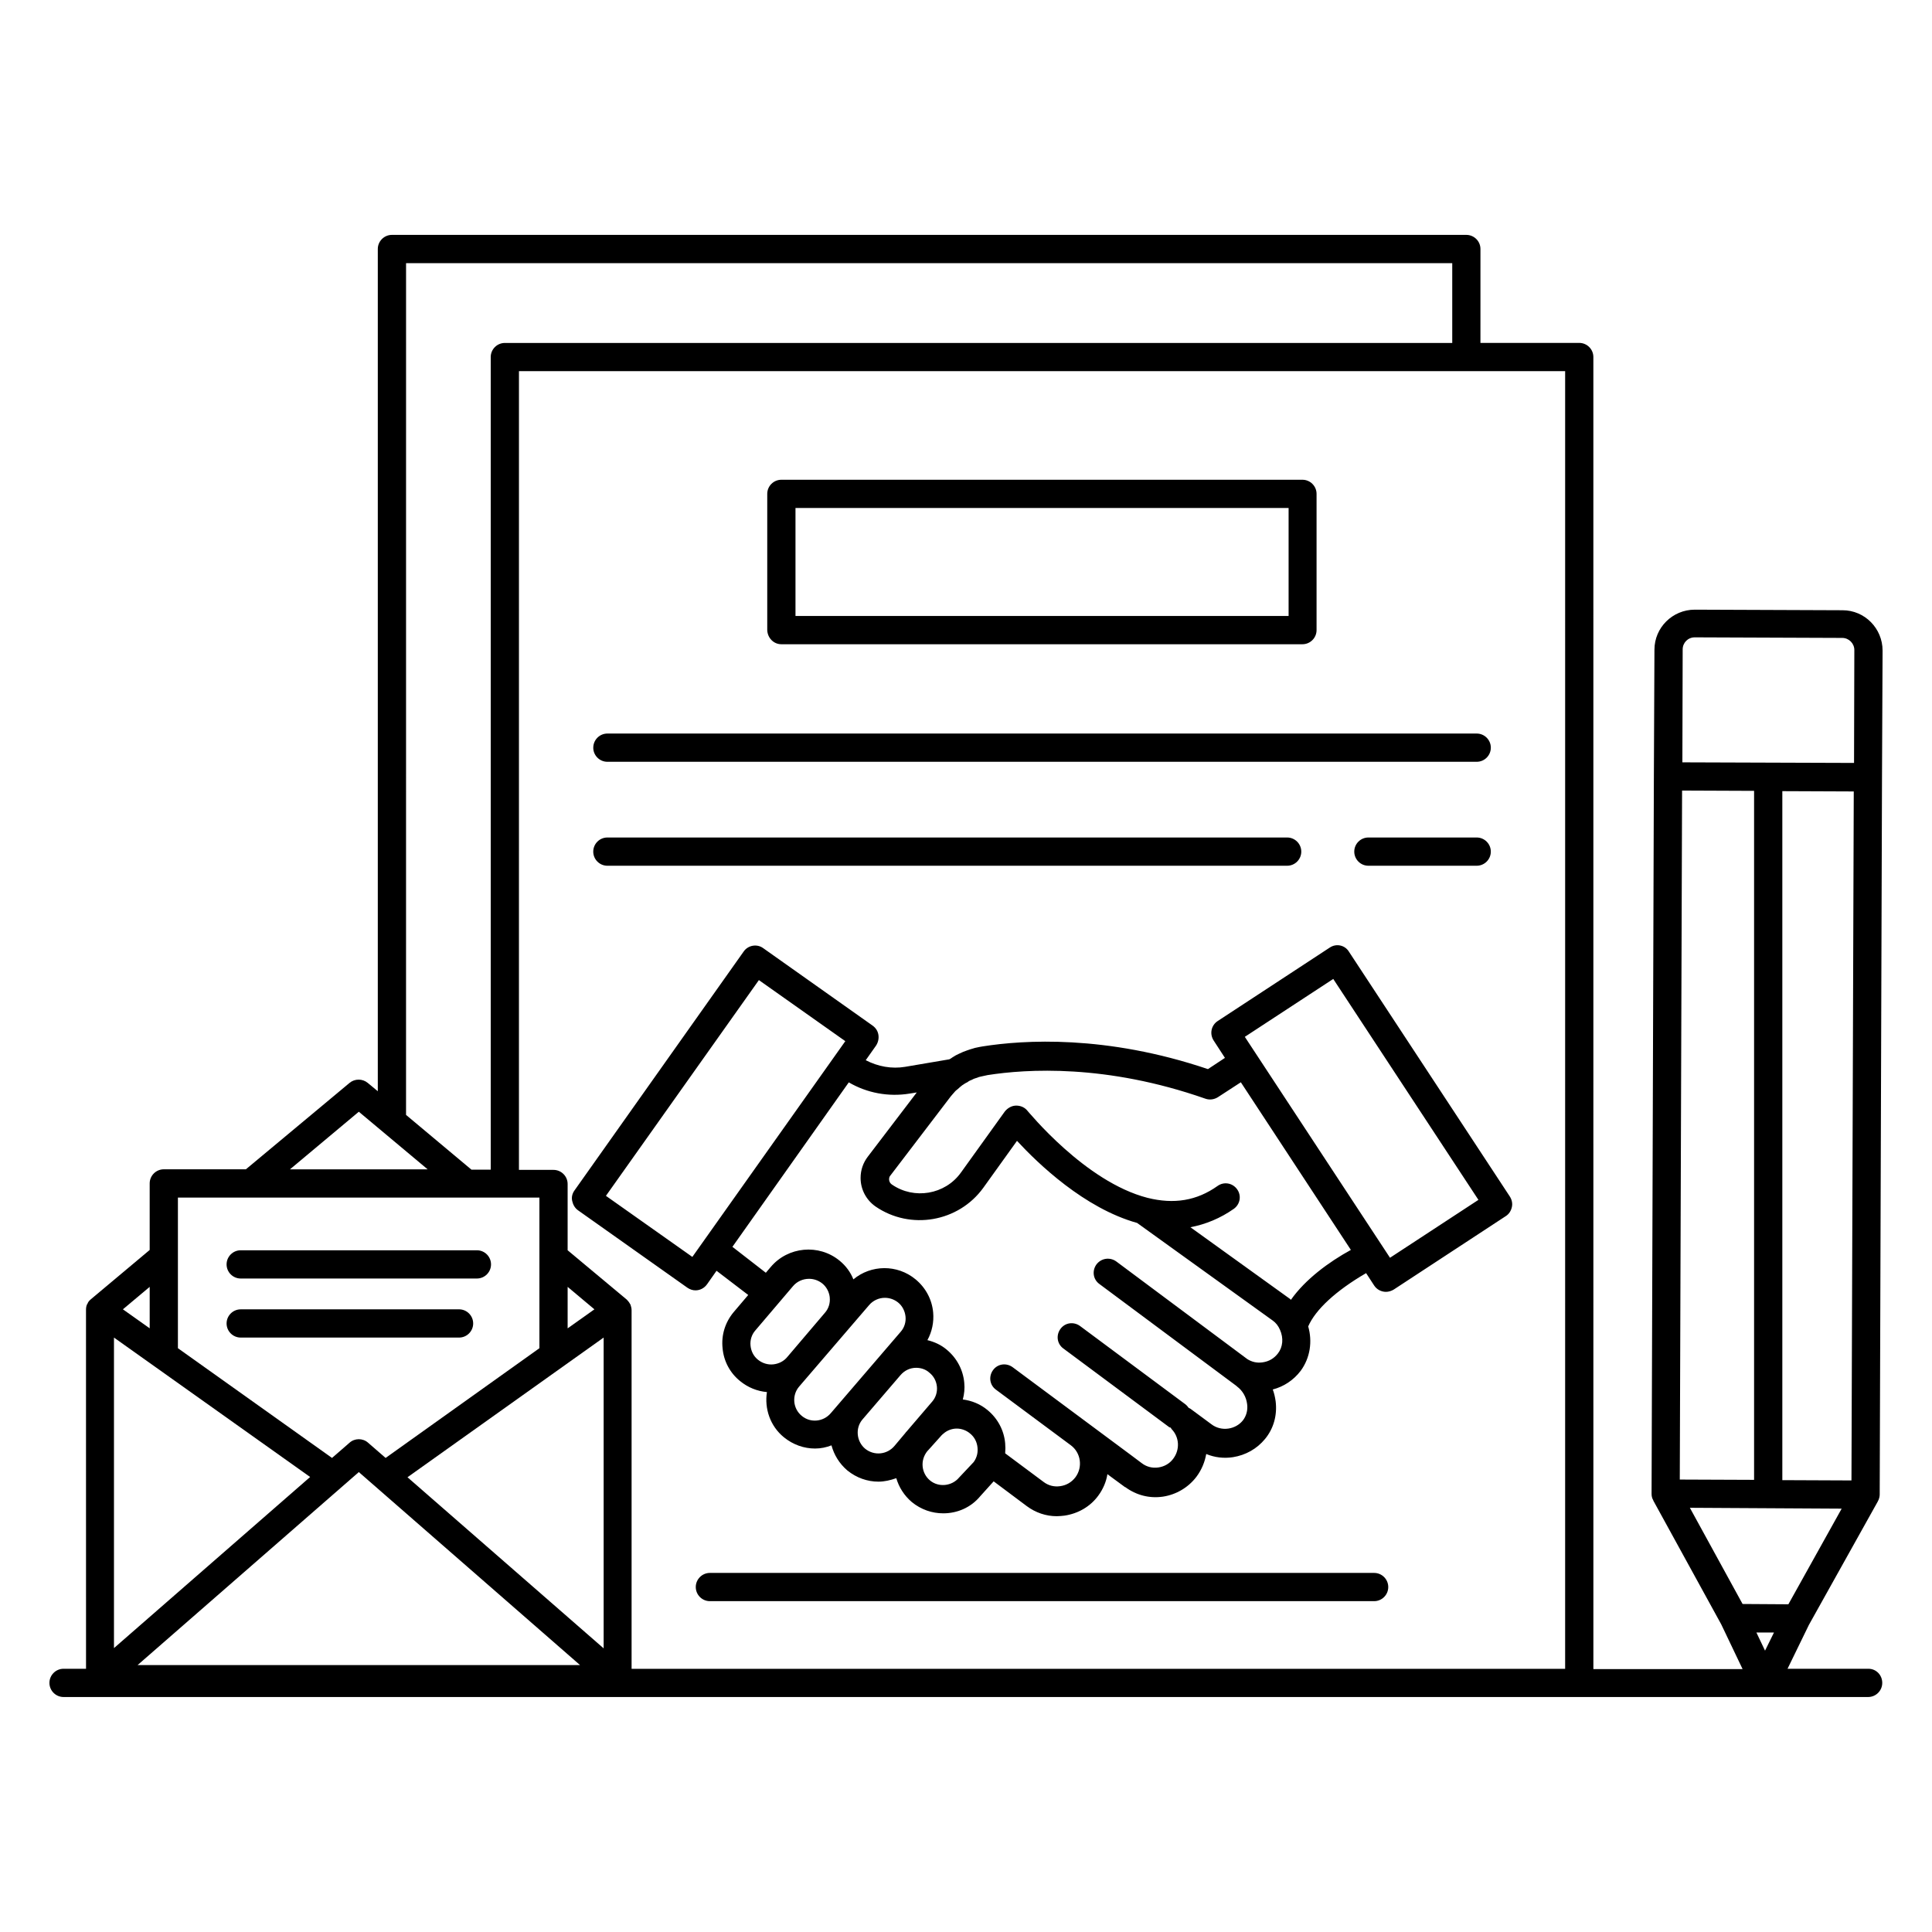
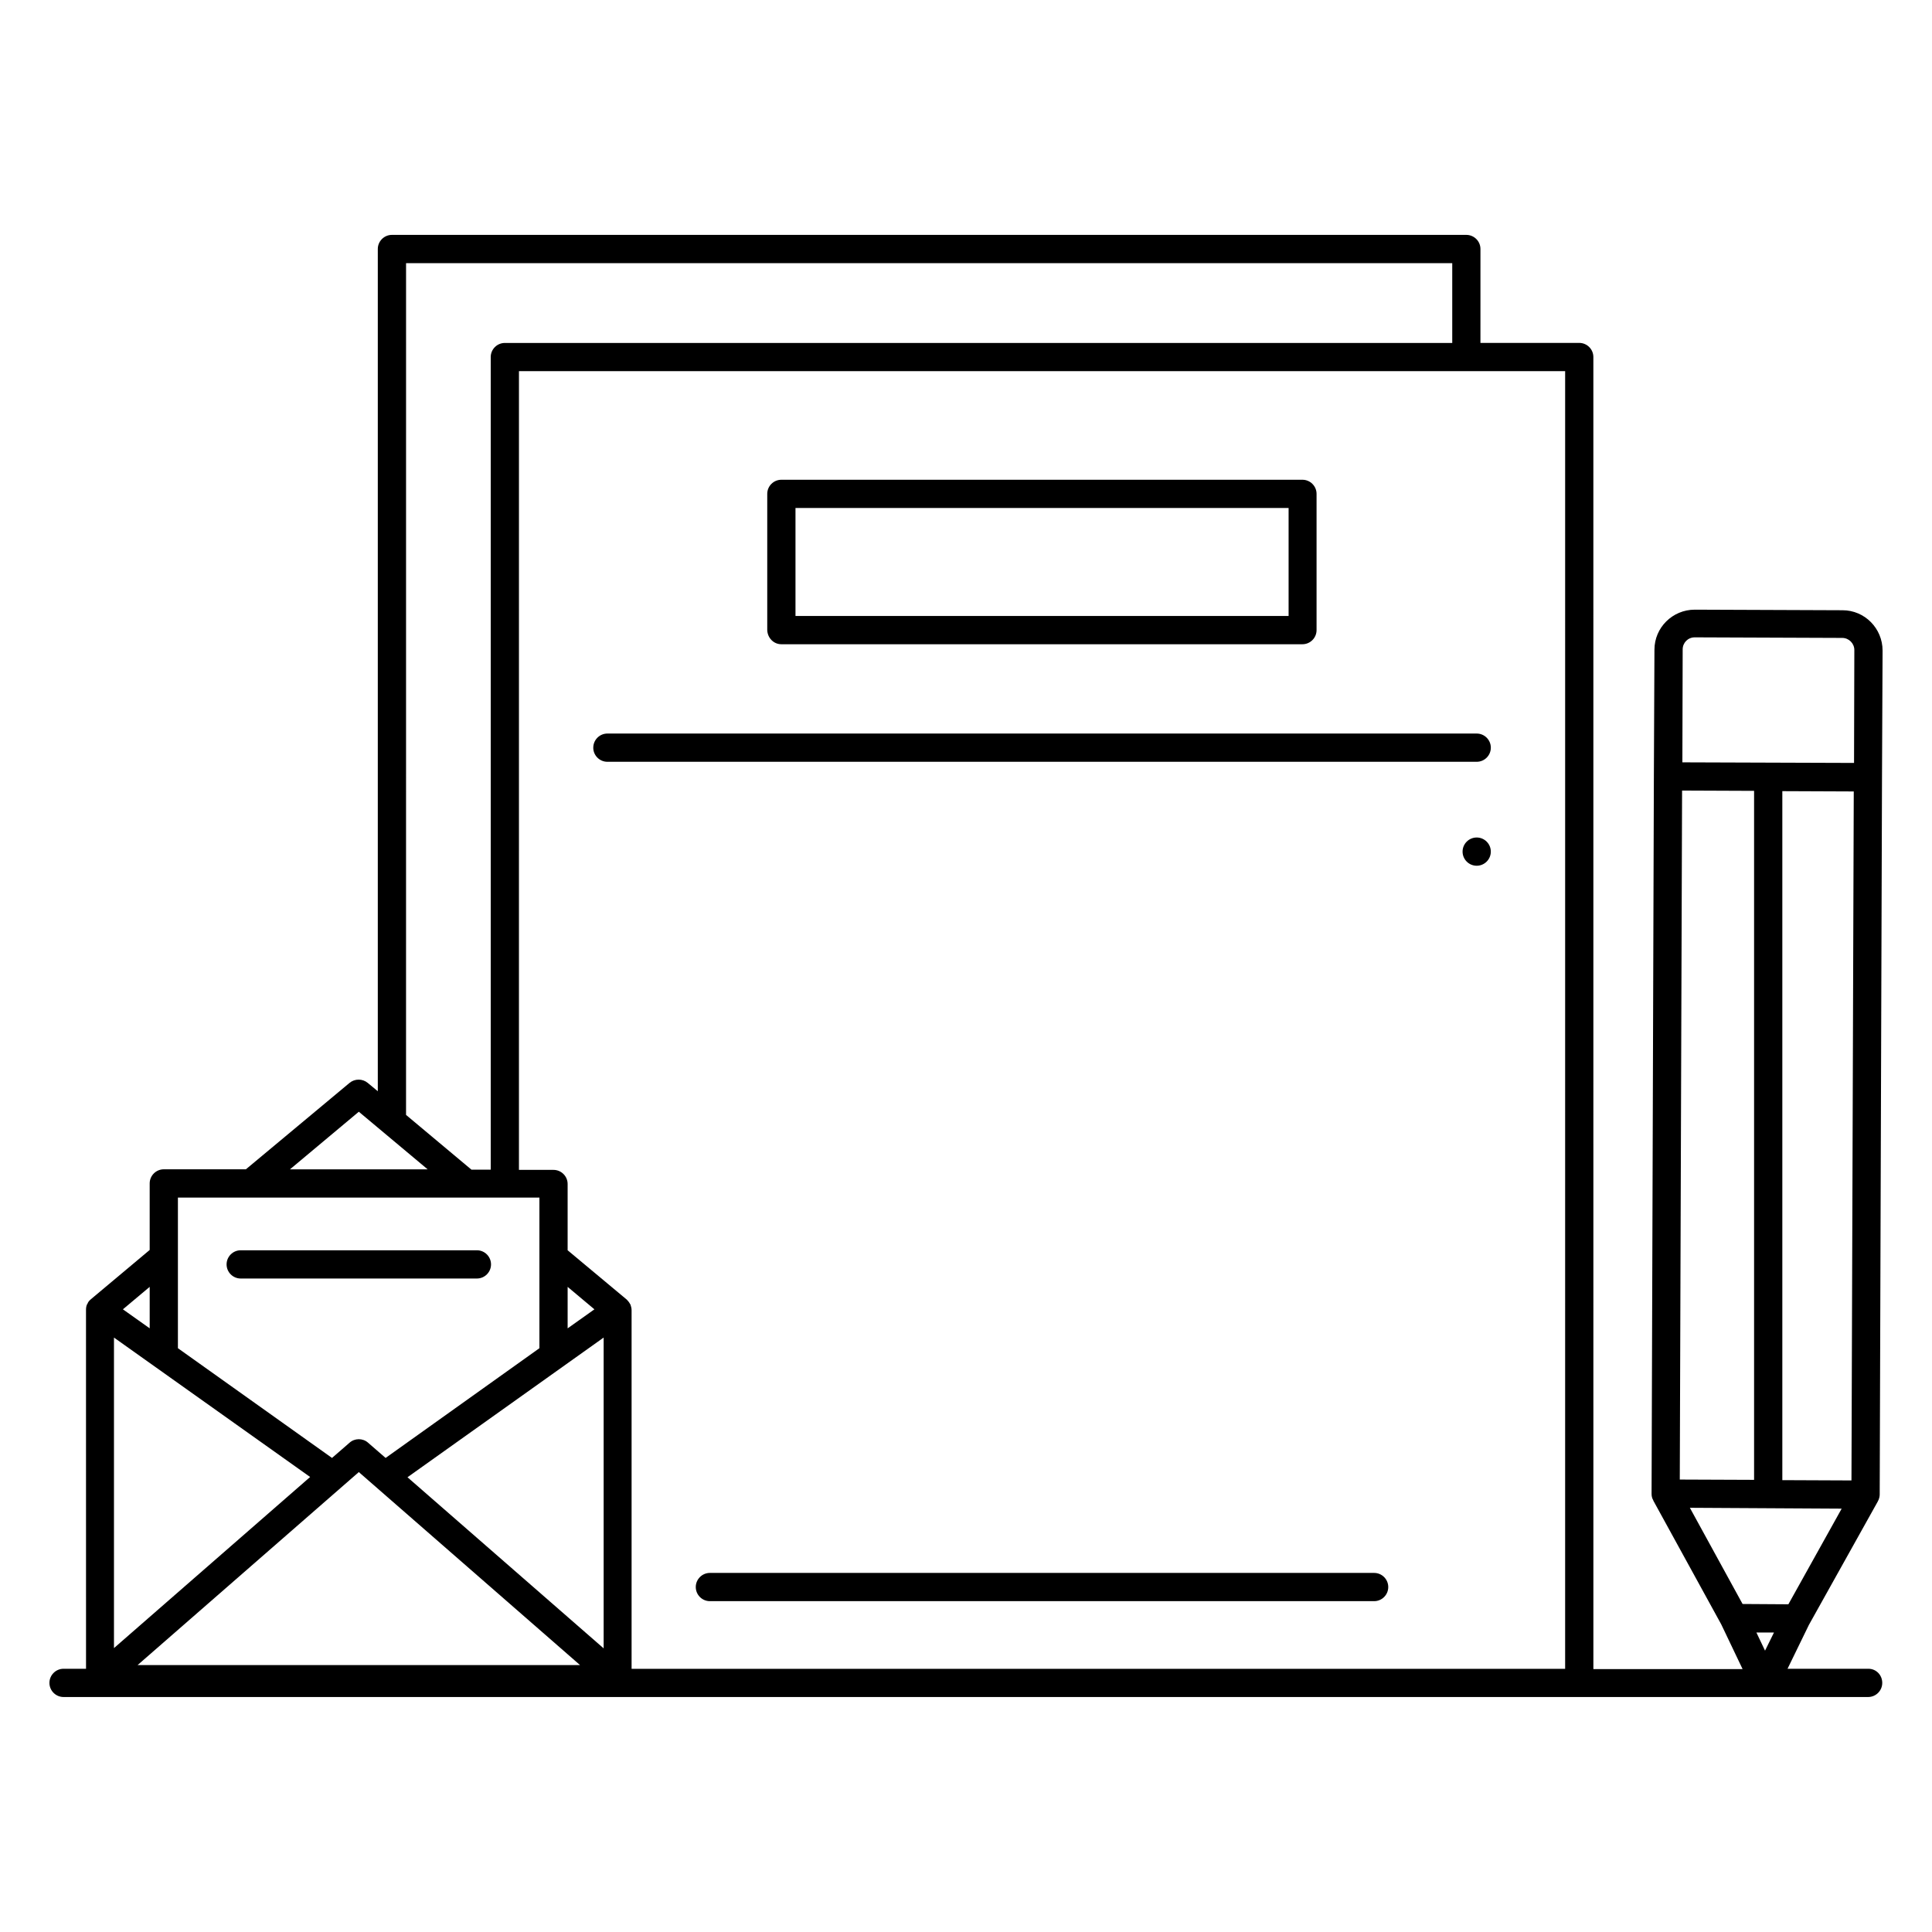
<svg xmlns="http://www.w3.org/2000/svg" fill="#000000" width="800px" height="800px" version="1.1" viewBox="144 144 512 512">
  <g>
    <path d="m351.07 314.73h138.09c2.062 0 3.742-1.68 3.742-3.742v-36.105c0-2.062-1.68-3.742-3.742-3.742h-138.09c-2.062 0-3.742 1.68-3.742 3.742v36.105c0.078 2.062 1.684 3.742 3.742 3.742zm3.742-36.109h130.68v28.625h-130.68z" />
    <path d="m301.22 342.14c0 2.062 1.68 3.742 3.742 3.742h230.38c2.062 0 3.742-1.68 3.742-3.742s-1.68-3.742-3.742-3.742h-230.38c-2.059 0-3.738 1.68-3.738 3.742z" />
-     <path d="m535.34 373.43c2.062 0 3.742-1.68 3.742-3.742s-1.68-3.742-3.742-3.742h-28.703c-2.062 0-3.742 1.68-3.742 3.742s1.68 3.742 3.742 3.742z" />
-     <path d="m485.11 373.43c2.062 0 3.742-1.68 3.742-3.742s-1.68-3.742-3.742-3.742h-180.15c-2.062 0-3.742 1.68-3.742 3.742s1.68 3.742 3.742 3.742z" />
-     <path d="m496.41 395.11-29.695 19.465c-1.754 1.145-2.215 3.434-1.07 5.191l2.977 4.582-4.504 2.977c-27.098-9.16-48.93-7.711-59.617-6.031-0.609 0.078-1.223 0.23-1.602 0.305-0.383 0.078-0.762 0.152-0.918 0.23-0.609 0.152-1.223 0.383-1.68 0.535-0.688 0.23-1.449 0.535-2.215 0.918-0.535 0.23-1.07 0.535-1.527 0.84-0.078 0.078-0.305 0.152-0.457 0.305-0.152 0.078-0.305 0.23-0.535 0.305l-11.68 1.984c-3.586 0.609-7.25-0.078-10.457-1.754l2.75-3.894c0.535-0.84 0.762-1.832 0.609-2.824-0.152-0.992-0.688-1.832-1.527-2.441l-29.008-20.535c-1.68-1.223-4.047-0.762-5.191 0.918l-44.809 63.281c-0.609 0.84-0.84 1.832-0.609 2.824 0.23 0.992 0.688 1.832 1.527 2.441l29.008 20.535c0.688 0.457 1.375 0.688 2.137 0.688 1.145 0 2.289-0.535 3.055-1.602l2.519-3.586 8.398 6.414-3.894 4.582c-2.215 2.672-3.281 6.031-2.902 9.543 0.305 3.434 1.984 6.566 4.656 8.703 2.062 1.68 4.504 2.672 7.098 2.902-0.688 4.352 0.84 9.008 4.504 11.984 2.441 1.984 5.344 2.977 8.246 2.977 1.527 0 2.977-0.305 4.352-0.84 0.688 2.519 2.062 4.809 4.199 6.641 2.441 1.984 5.344 2.977 8.246 2.977 1.602 0 3.207-0.383 4.734-0.918 0.688 2.367 2.062 4.582 4.121 6.336 2.441 1.984 5.344 2.977 8.32 2.977 3.742 0 7.328-1.527 9.848-4.582l3.512-3.894 8.777 6.566c2.367 1.754 5.113 2.672 7.938 2.672 0.688 0 1.375-0.078 2.062-0.152 3.586-0.535 6.793-2.367 8.93-5.266 1.297-1.754 2.137-3.742 2.441-5.727l0.918 0.688 3.742 2.75h0.078c2.902 2.137 6.414 3.055 10 2.519 3.512-0.535 6.719-2.441 8.855-5.266 1.375-1.832 2.215-3.894 2.594-6.031 2.215 0.918 4.656 1.223 7.098 0.84 3.359-0.535 6.336-2.215 8.473-4.809 2.289-2.75 3.281-6.336 2.824-10-0.152-1.07-0.383-2.137-0.762-3.129 2.902-0.762 5.496-2.441 7.406-4.961 2.519-3.434 3.129-7.785 1.984-11.754 1.91-4.426 7.328-9.465 15.344-14.121l2.137 3.281c0.688 1.07 1.91 1.68 3.129 1.68 0.688 0 1.449-0.23 2.062-0.609l29.695-19.465c0.84-0.535 1.375-1.375 1.602-2.367 0.23-0.992 0-1.984-0.535-2.824l-42.594-64.809c-1.074-1.852-3.438-2.309-5.117-1.164zm-168.93 81.984-22.902-16.184 40.535-57.176 22.902 16.184zm15.418 23.512c-0.152-1.449 0.305-2.902 1.223-3.969l10-11.754c1.07-1.297 2.672-1.984 4.273-1.984 1.223 0 2.441 0.383 3.512 1.223 1.145 0.918 1.832 2.289 1.984 3.664v0.078c0.152 1.449-0.305 2.902-1.223 3.969l-10 11.754c-0.918 1.145-2.289 1.832-3.742 1.984-1.449 0.152-2.902-0.305-4.047-1.223-1.141-0.918-1.824-2.219-1.98-3.742zm13.59 18.625c-2.367-1.91-2.672-5.418-0.762-7.711l18.551-21.602c1.07-1.297 2.672-1.984 4.199-1.984 1.223 0 2.441 0.383 3.512 1.223 1.145 0.918 1.832 2.289 1.984 3.742 0.152 1.449-0.305 2.902-1.223 3.969l-18.551 21.602c-1.988 2.363-5.422 2.668-7.711 0.762zm16.793 8.703c-2.289-1.91-2.672-5.418-0.762-7.711l10.152-11.832c1.07-1.223 2.519-1.91 4.121-1.91 1.223 0 2.519 0.383 3.512 1.297 1.145 0.918 1.832 2.215 1.984 3.664 0.152 1.449-0.305 2.902-1.223 3.969l-6.793 7.938c-0.078 0.078-0.305 0.305-0.383 0.457l-2.824 3.359c-1.984 2.371-5.418 2.676-7.785 0.77zm24.887 7.633c-1.91 2.289-5.418 2.672-7.711 0.762-2.289-1.91-2.672-5.344-0.688-7.785l0.152-0.152 3.359-3.742c0.305-0.383 0.688-0.688 1.07-0.992 0.918-0.688 2.062-1.07 3.207-1.07 1.223 0 2.519 0.457 3.512 1.297 1.145 0.918 1.832 2.215 1.984 3.742 0.078 0.84 0 1.602-0.23 2.289s-0.535 1.223-0.84 1.602zm84.5-32.902c-0.992 1.297-2.367 2.137-4.047 2.367-1.449 0.23-2.824-0.078-4.047-0.84l-34.73-25.879c-1.68-1.223-3.969-0.918-5.266 0.762-1.223 1.68-0.918 3.969 0.762 5.191l36.336 27.023 0.152 0.152c1.449 1.07 2.441 2.75 2.672 4.656 0.23 1.602-0.23 3.207-1.145 4.352-0.918 1.145-2.289 1.91-3.816 2.137-1.602 0.23-3.207-0.152-4.504-1.145l-5.574-4.121c-0.152-0.078-0.305-0.152-0.457-0.23-0.23-0.305-0.457-0.609-0.84-0.918l-27.938-20.762c-1.68-1.223-3.969-0.918-5.191 0.762-1.223 1.68-0.918 3.969 0.762 5.191l27.938 20.762c0.152 0.152 0.305 0.152 0.535 0.23 0.078 0.152 0.152 0.305 0.23 0.383 2.062 2.137 2.215 5.418 0.457 7.785-0.918 1.297-2.367 2.137-3.969 2.367-1.602 0.23-3.129-0.152-4.426-1.145l-2.75-2.062-31.449-23.359c-1.68-1.223-3.969-0.918-5.191 0.762-1.223 1.68-0.918 3.969 0.762 5.191l19.848 14.734c2.672 1.984 3.207 5.801 1.223 8.473-0.992 1.297-2.367 2.137-4.047 2.367-1.602 0.23-3.129-0.152-4.426-1.145l-10.152-7.559c0.078-0.918 0.078-1.832 0-2.672-0.305-3.434-1.984-6.566-4.656-8.777-1.91-1.602-4.199-2.519-6.566-2.824 0.383-1.449 0.535-2.902 0.383-4.426-0.305-3.434-1.984-6.566-4.656-8.777-1.527-1.297-3.281-2.062-5.113-2.519 1.223-2.215 1.754-4.809 1.527-7.328-0.305-3.434-1.984-6.566-4.656-8.777-4.887-4.047-11.832-3.894-16.488 0-0.762-1.91-1.984-3.586-3.664-4.961-5.496-4.504-13.664-3.742-18.242 1.68l-1.297 1.527-8.855-6.871 30.84-43.586c4.809 2.824 10.535 3.894 16.105 2.977l1.91-0.305-12.977 17.023c-1.223 1.602-1.91 3.512-1.91 5.648 0 2.977 1.449 5.801 3.969 7.559 9.238 6.336 21.984 4.121 28.551-4.961l8.93-12.441c5.574 6.031 17.863 17.863 31.832 21.754l35.953 25.879c0.84 0.609 1.449 1.375 1.91 2.441 0.988 2.207 0.758 4.574-0.539 6.254zm3.438-14.199-0.23-0.23-26.41-19.008c4.047-0.762 7.938-2.367 11.527-4.887 1.68-1.223 2.062-3.512 0.84-5.191-1.223-1.68-3.512-2.062-5.191-0.84-5.496 3.894-11.527 4.887-18.551 3.129-16.566-4.273-31.527-22.824-32.062-23.359-0.762-0.762-1.832-1.145-2.977-1.07-1.07 0.078-2.062 0.688-2.75 1.527l-11.68 16.258c-4.199 5.801-12.367 7.176-18.242 3.129-0.688-0.457-0.762-1.145-0.762-1.375 0-0.383 0.078-0.762 0.383-1.07l15.953-20.914c0.305-0.383 0.609-0.688 0.992-1.145 0.23-0.305 0.535-0.535 0.918-0.84 0.305-0.305 0.688-0.609 1.07-0.918 0.078-0.078 0.23-0.152 0.23-0.152 0.23-0.152 0.535-0.383 0.84-0.535 0.152-0.078 0.383-0.152 0.535-0.305 0.305-0.23 0.688-0.383 1.07-0.535 0.383-0.23 0.84-0.383 1.375-0.535 0.305-0.152 0.609-0.23 0.992-0.305l0.688-0.152c0.383-0.078 0.688-0.152 1.07-0.23 10.23-1.602 31.375-2.977 57.711 6.258 1.07 0.383 2.289 0.23 3.281-0.383l6.106-3.969 29.16 44.426c-5.887 3.223-12.07 7.805-15.887 13.223zm26.258-11.145-38.473-58.547 23.434-15.344 38.473 58.547z" />
+     <path d="m535.34 373.43c2.062 0 3.742-1.68 3.742-3.742s-1.68-3.742-3.742-3.742c-2.062 0-3.742 1.68-3.742 3.742s1.68 3.742 3.742 3.742z" />
    <path d="m508.16 560.84h-176.03c-2.062 0-3.742 1.68-3.742 3.742s1.68 3.742 3.742 3.742h176.03c2.062 0 3.742-1.68 3.742-3.742s-1.68-3.742-3.742-3.742z" />
    <path d="m639.16 586.25h-21.449l5.648-11.602 18.32-32.824c0-0.078 0-0.152 0.078-0.152 0.23-0.535 0.383-1.07 0.383-1.602v-0.078l0.609-189.92 0.152-33.664c0-5.879-4.734-10.688-10.609-10.688l-39.082-0.152h-0.078c-5.879 0-10.688 4.734-10.688 10.609l-0.152 33.664-0.609 190.07c0 0.609 0.152 1.223 0.457 1.68v0.078l18.016 32.824 5.648 11.832h-39.543l-0.004-347.71c0-2.062-1.68-3.742-3.742-3.742h-26.184l0.004-24.883c0-2.062-1.68-3.742-3.742-3.742h-284.73c-2.062 0-3.742 1.68-3.742 3.742v223.2l-2.672-2.215c-1.375-1.145-3.434-1.145-4.809 0l-27.477 22.902h-21.754c-2.062 0-3.742 1.68-3.742 3.742v17.633l-15.574 13.055-0.078 0.078c-0.383 0.305-0.688 0.688-0.84 1.145l-0.078 0.078c-0.23 0.457-0.305 0.992-0.305 1.527l0.008 95.105h-5.957c-2.062 0-3.742 1.68-3.742 3.742s1.68 3.742 3.742 3.742h478.23c2.062 0 3.742-1.68 3.742-3.742 0.004-2.062-1.602-3.742-3.66-3.742zm-50-50.152 0.609-182.59 19.082 0.078v182.59zm27.176 0.156v-182.59l18.93 0.078-0.609 182.59zm15.723 7.555-14.121 25.344-12.137-0.078-13.969-25.496zm-17.938 32.824-2.367 4.809-2.289-4.809zm-20.992-263.73 39.082 0.152c1.754 0 3.207 1.449 3.207 3.207l-0.078 29.922-45.492-0.156 0.078-29.922c-0.004-1.754 1.371-3.203 3.203-3.203zm-34.352 273.35h-247.4v-95.035c0-0.535-0.152-1.07-0.305-1.527 0 0-0.078-0.078-0.078-0.078-0.23-0.457-0.535-0.84-0.84-1.145l-0.078-0.078-15.648-13.055v-17.559c0-2.062-1.68-3.742-3.742-3.742h-9.16l0.004-211.67h277.25zm-332.59-50.836-51.984 45.344v-82.293zm68.242-50.383 7.098 5.953-7.098 5.039zm9.543 13.434v82.363l-51.984-45.344zm-6.258 86.793h-117.25l58.625-51.145zm-46.105-371.52h277.25v21.145h-251.07c-2.062 0-3.742 1.68-3.742 3.742v215.34h-5.113l-17.328-14.504zm-12.52 224.88 18.242 15.266h-36.488zm47.859 22.746v39.922l-40.762 29.082-4.656-4.047c-1.375-1.223-3.512-1.223-4.887 0l-4.656 4.047-40.84-29.082v-39.922zm-103.28 23.664v10.992l-7.098-5.039z" />
    <path d="m207.79 482.82h62.594c2.062 0 3.742-1.68 3.742-3.742s-1.68-3.742-3.742-3.742h-62.594c-2.062 0-3.742 1.68-3.742 3.742s1.68 3.742 3.742 3.742z" />
-     <path d="m207.79 498.47h57.863c2.062 0 3.742-1.68 3.742-3.742s-1.68-3.742-3.742-3.742l-57.863 0.004c-2.062 0-3.742 1.68-3.742 3.742 0 2.059 1.68 3.738 3.742 3.738z" />
  </g>
</svg>